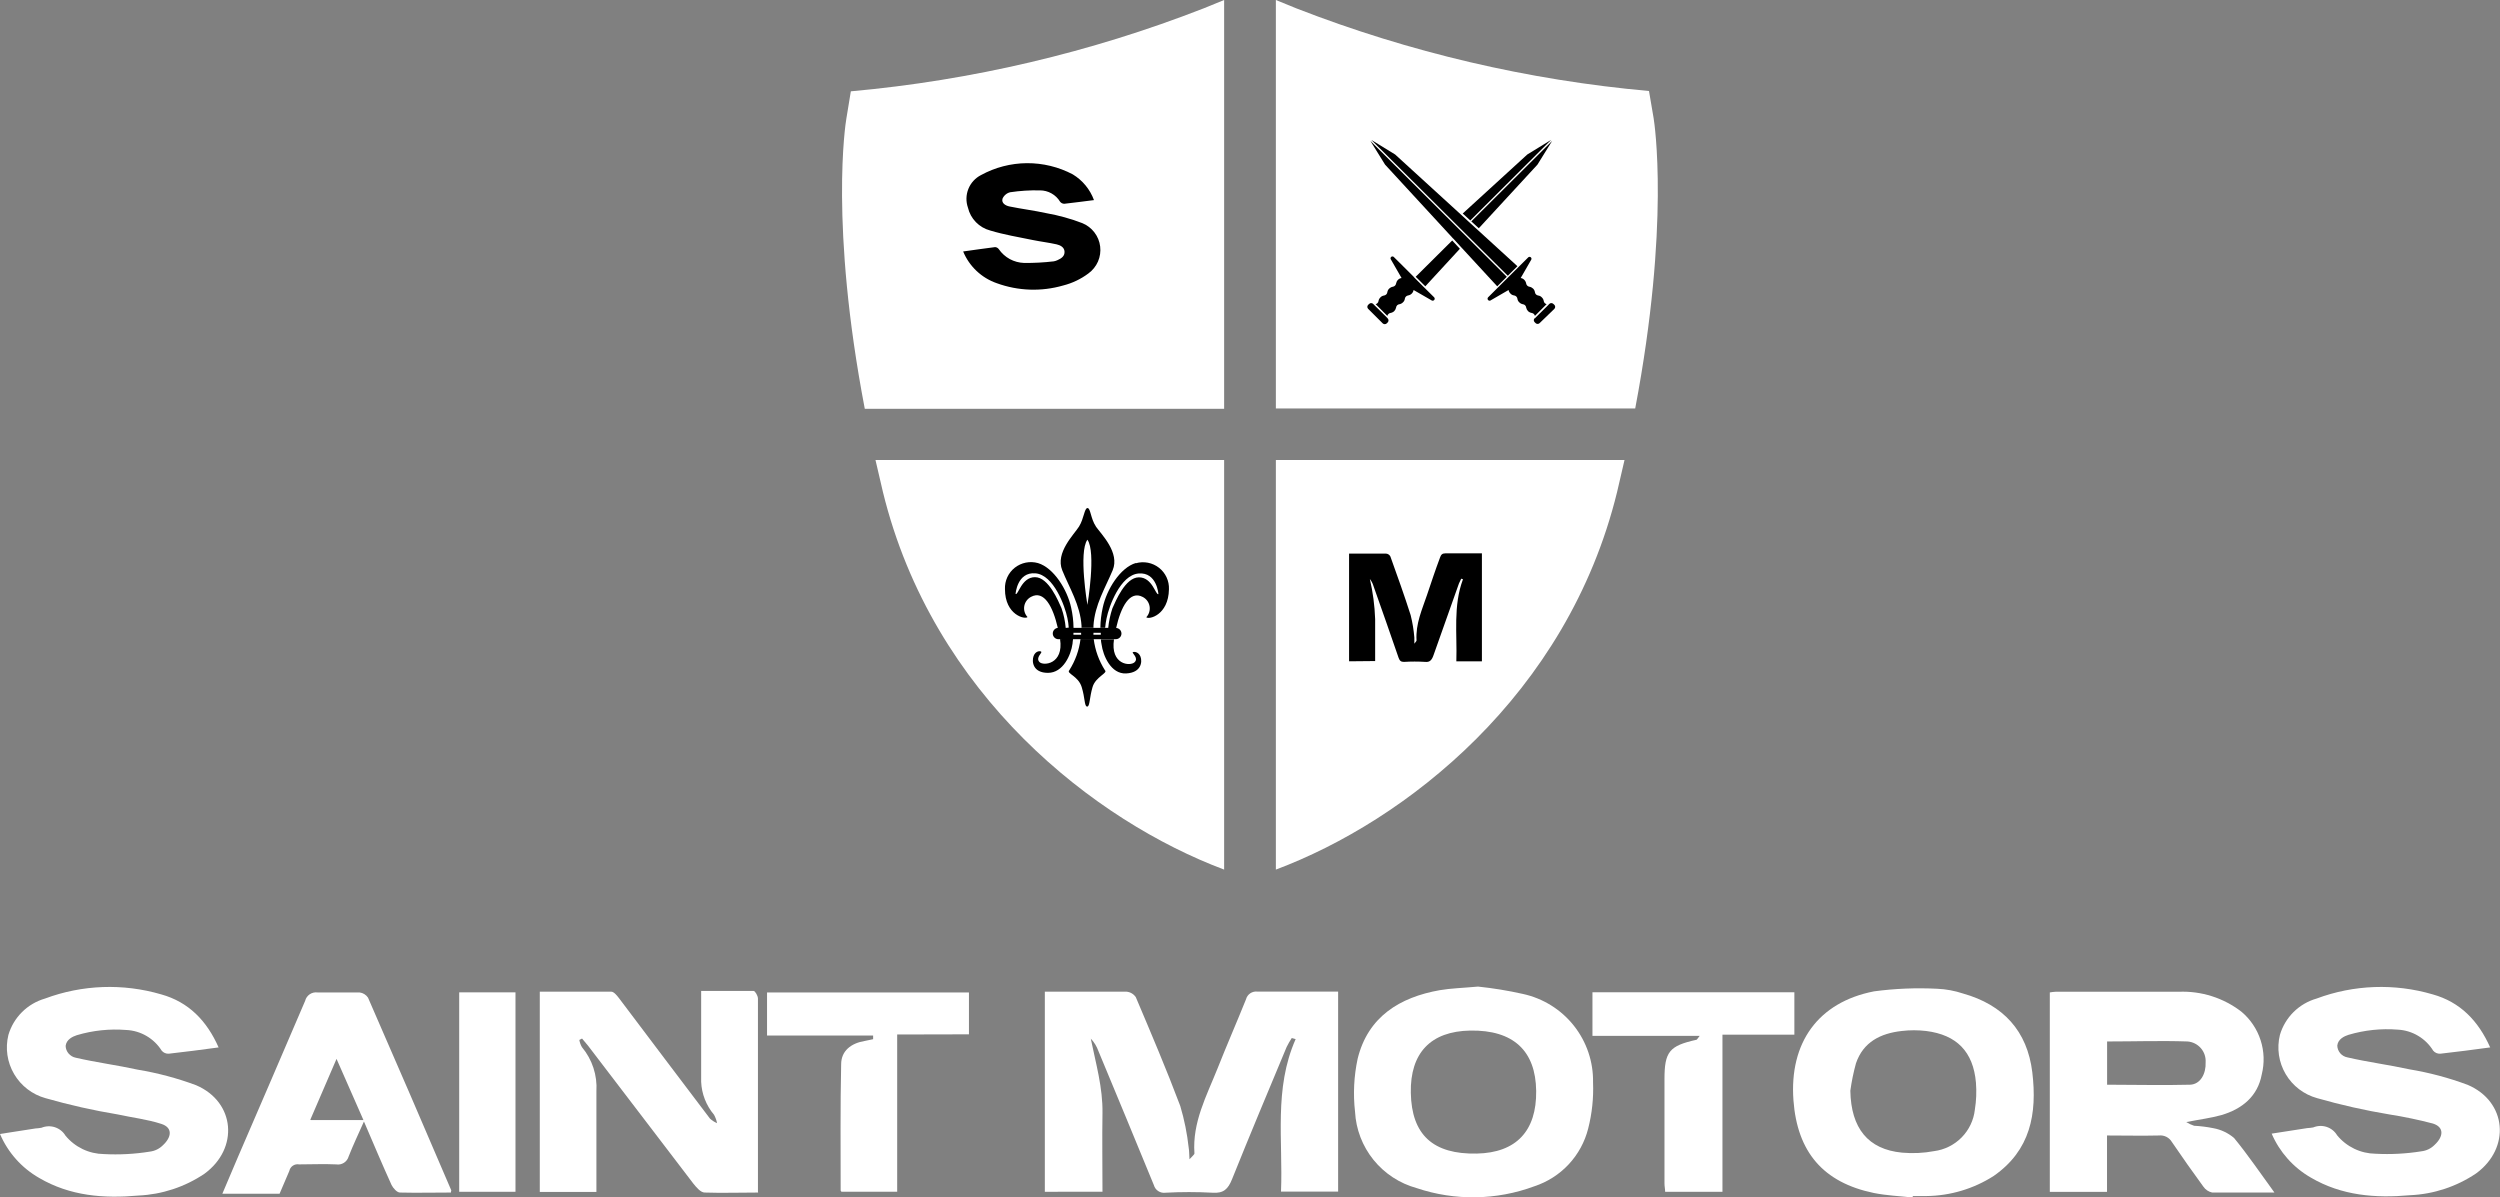
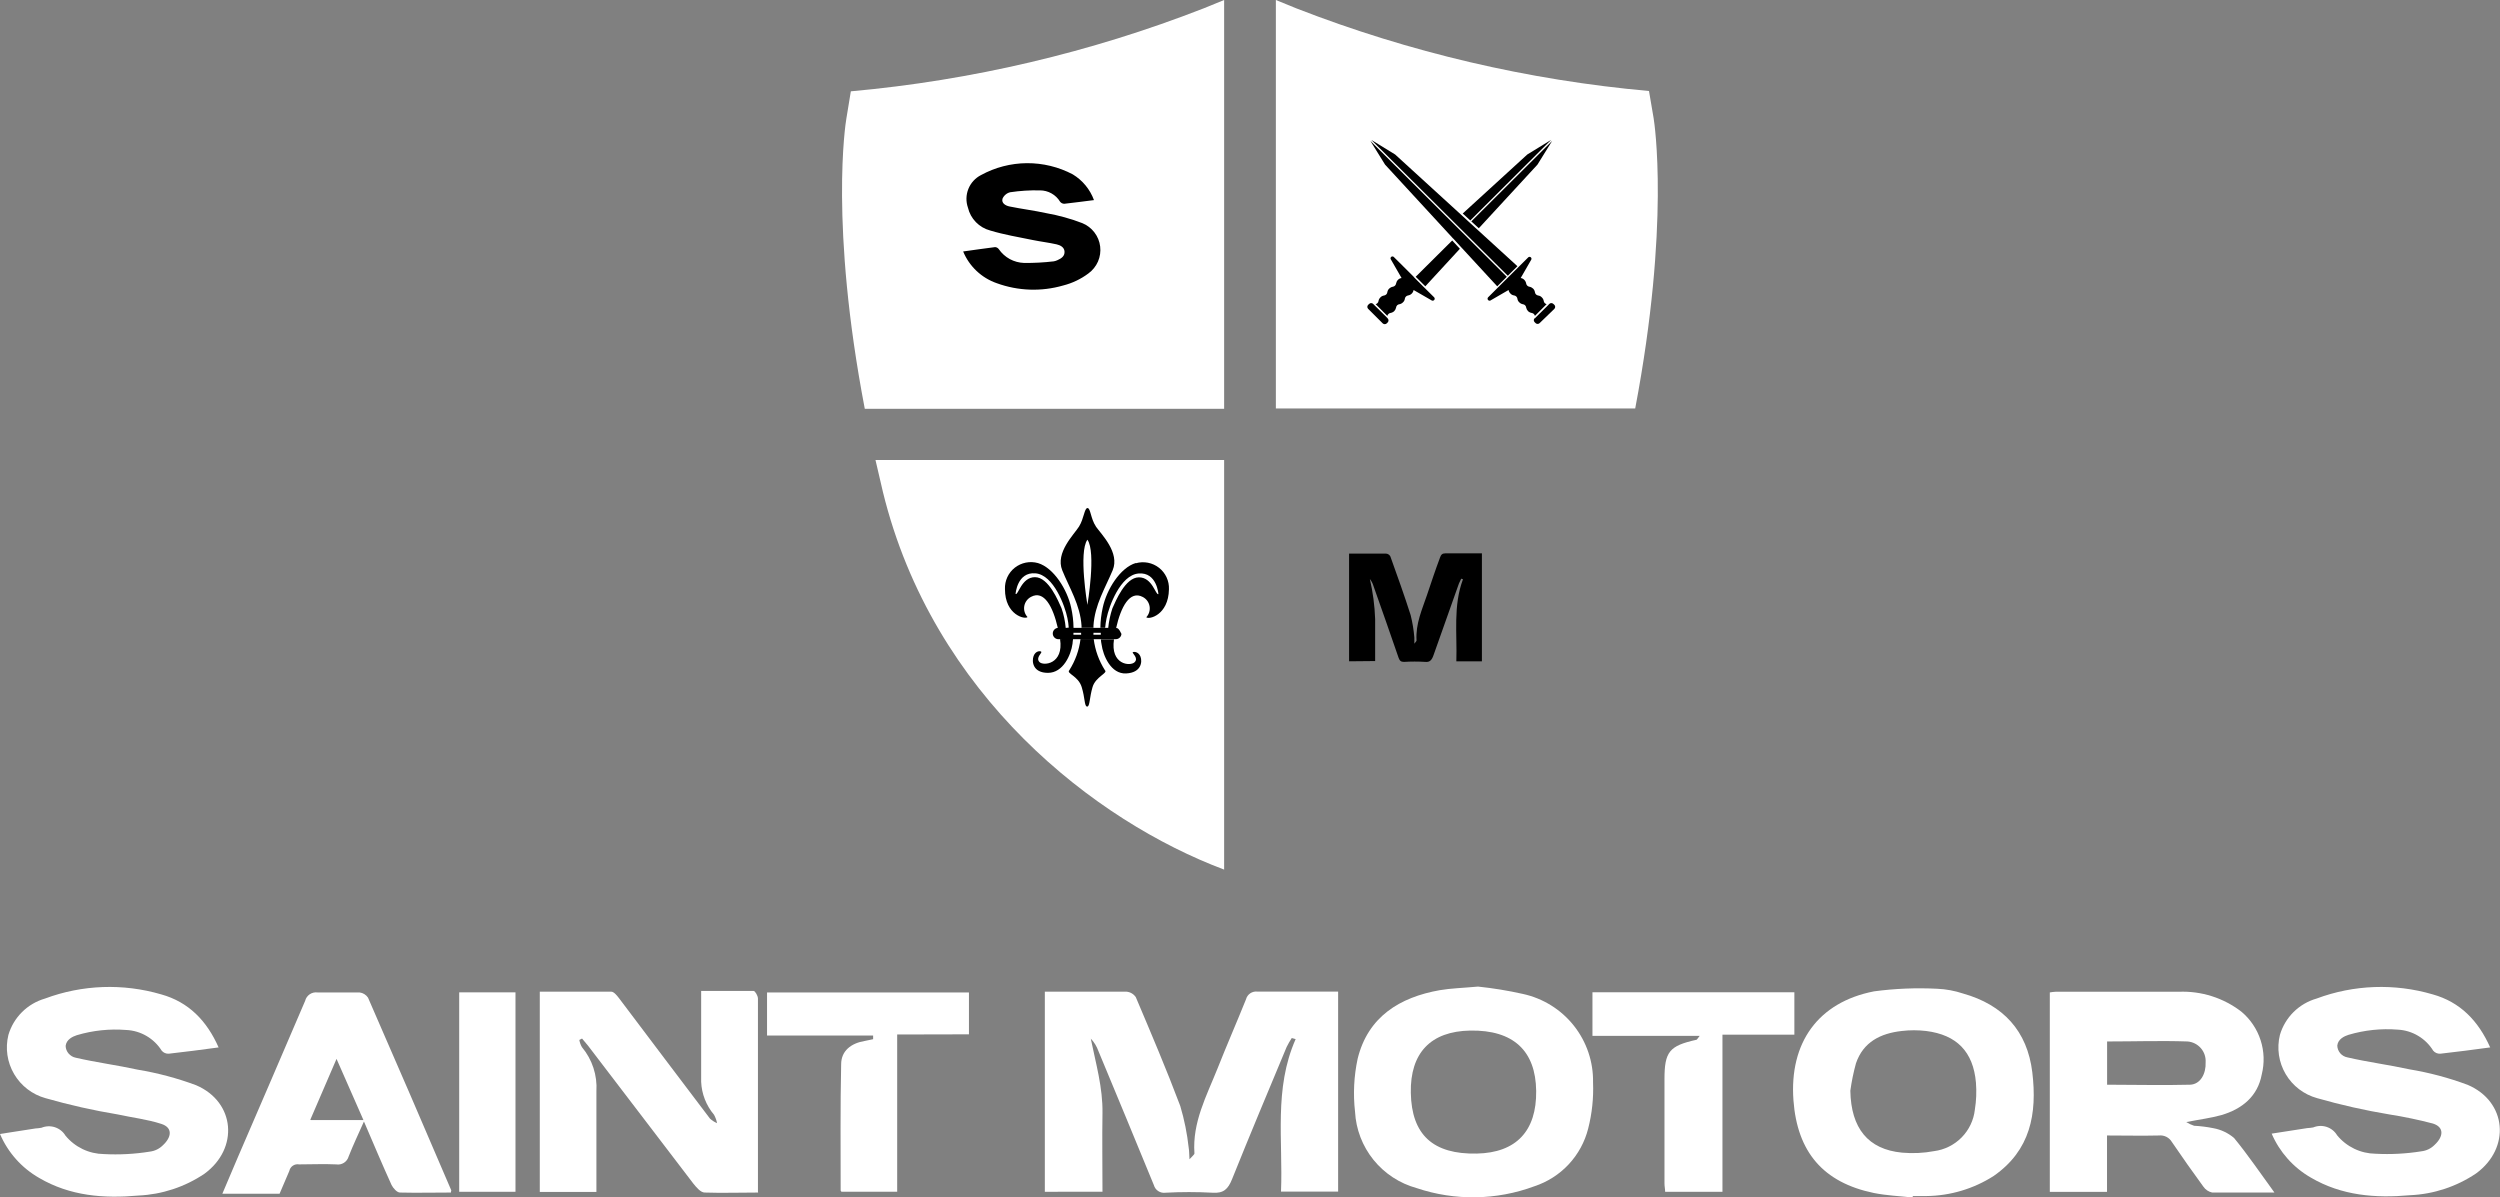
<svg xmlns="http://www.w3.org/2000/svg" width="119" height="57" viewBox="0 0 119 57" fill="none">
  <rect x="0" y="0" width="119" height="57" fill="#808080" stroke="none" />
  <g id="Asset 1 2" clip-path="url(#clip0_11_2034)">
    <g id="Layer 2">
      <g id="Layer 1">
        <path id="Vector" d="M49.734 56.729V47.204H50.459C51.513 47.204 52.57 47.204 53.623 47.204C53.711 47.212 53.797 47.239 53.873 47.284C53.949 47.329 54.014 47.39 54.064 47.464C54.792 49.183 55.525 50.902 56.182 52.649C56.376 53.3 56.51 53.968 56.583 54.643C56.607 54.775 56.603 54.914 56.619 55.181C56.755 55.026 56.859 54.958 56.855 54.898C56.751 53.426 57.432 52.166 57.952 50.866C58.389 49.761 58.865 48.672 59.31 47.567C59.34 47.45 59.412 47.349 59.512 47.281C59.613 47.214 59.734 47.185 59.854 47.2C61.124 47.2 62.393 47.2 63.695 47.2V56.721H60.976C61.076 54.292 60.627 51.827 61.673 49.462L61.488 49.41C61.398 49.547 61.317 49.69 61.244 49.837C60.371 51.931 59.49 54.025 58.645 56.131C58.457 56.597 58.245 56.813 57.712 56.773C56.969 56.733 56.224 56.733 55.481 56.773C55.361 56.791 55.237 56.764 55.135 56.698C55.032 56.632 54.958 56.531 54.925 56.414C54.052 54.287 53.172 52.16 52.285 50.032C52.207 49.811 52.083 49.608 51.921 49.438C52.165 50.635 52.498 51.775 52.478 52.988C52.458 54.2 52.478 55.453 52.478 56.725L49.734 56.729Z" fill="white" />
        <path id="Vector_2" d="M36.087 56.765C35.181 56.765 34.36 56.793 33.544 56.765C33.351 56.765 33.143 56.514 32.999 56.334C31.325 54.152 29.659 51.947 27.989 49.773C27.897 49.657 27.801 49.546 27.705 49.434L27.576 49.502C27.596 49.623 27.639 49.739 27.701 49.845C28.192 50.433 28.438 51.187 28.389 51.951V56.737H25.694V47.204C26.844 47.204 27.969 47.204 29.098 47.204C29.222 47.204 29.367 47.388 29.463 47.511C30.908 49.422 32.346 51.34 33.796 53.247C33.895 53.337 34.009 53.41 34.132 53.462C34.105 53.323 34.056 53.188 33.988 53.063C33.615 52.622 33.399 52.069 33.375 51.492C33.375 50.076 33.375 48.656 33.375 47.169C34.208 47.169 35.037 47.169 35.87 47.169C35.946 47.169 36.075 47.4 36.078 47.527C36.078 48.237 36.078 48.947 36.078 49.661V56.713L36.087 56.765Z" fill="white" />
        <path id="Vector_3" d="M108.255 56.765C107.158 56.765 106.229 56.765 105.3 56.765C105.128 56.729 104.977 56.627 104.879 56.482C104.367 55.784 103.87 55.074 103.382 54.36C103.32 54.255 103.23 54.169 103.121 54.114C103.013 54.059 102.89 54.036 102.769 54.049C101.968 54.069 101.167 54.049 100.294 54.049V56.733H97.571V47.24C97.659 47.224 97.749 47.213 97.839 47.208C99.793 47.208 101.748 47.208 103.702 47.208C104.783 47.162 105.844 47.5 106.698 48.162C107.122 48.52 107.436 48.989 107.606 49.517C107.776 50.044 107.794 50.608 107.659 51.145C107.466 52.186 106.722 52.792 105.732 53.08C105.236 53.219 104.715 53.283 104.066 53.41C104.182 53.485 104.307 53.544 104.439 53.586C104.747 53.602 105.054 53.641 105.356 53.702C105.72 53.768 106.06 53.929 106.341 54.168C106.998 54.966 107.571 55.816 108.255 56.753M100.298 51.632C101.632 51.632 102.941 51.667 104.251 51.632C104.739 51.612 105.012 51.113 104.988 50.559C105.002 50.315 104.92 50.075 104.759 49.891C104.598 49.707 104.371 49.593 104.127 49.574C102.861 49.53 101.596 49.574 100.298 49.574V51.632Z" fill="white" />
        <path id="Vector_4" d="M118.539 49.856C117.694 49.968 116.938 50.072 116.161 50.156C116.097 50.161 116.032 50.15 115.973 50.125C115.914 50.1 115.861 50.061 115.82 50.012C115.642 49.722 115.396 49.479 115.103 49.305C114.81 49.13 114.479 49.029 114.138 49.011C113.346 48.948 112.549 49.032 111.788 49.258C111.587 49.322 111.287 49.462 111.255 49.769C111.258 49.903 111.308 50.032 111.395 50.135C111.483 50.237 111.603 50.306 111.735 50.331C112.713 50.558 113.714 50.686 114.695 50.901C115.639 51.058 116.566 51.305 117.462 51.639C119.332 52.437 119.513 54.651 117.863 55.855C116.932 56.483 115.846 56.842 114.723 56.892C113.073 57.04 111.467 56.916 109.997 56.054C109.164 55.576 108.509 54.841 108.131 53.961L109.829 53.697C109.923 53.693 110.017 53.682 110.11 53.665C110.313 53.581 110.54 53.572 110.749 53.641C110.958 53.71 111.135 53.852 111.247 54.04C111.469 54.311 111.748 54.529 112.064 54.681C112.38 54.833 112.726 54.913 113.077 54.918C113.807 54.957 114.538 54.918 115.26 54.802C115.495 54.775 115.713 54.67 115.88 54.503C116.313 54.104 116.353 53.657 115.812 53.482C115.127 53.302 114.434 53.157 113.734 53.047C112.575 52.855 111.427 52.596 110.298 52.273C109.667 52.1 109.128 51.689 108.797 51.126C108.466 50.564 108.368 49.895 108.524 49.262C108.645 48.85 108.868 48.476 109.173 48.173C109.479 47.87 109.856 47.65 110.27 47.531C112.042 46.87 113.981 46.8 115.796 47.332C117.098 47.695 117.967 48.58 118.539 49.872" fill="white" />
        <path id="Vector_5" d="M10.412 49.856C9.571 49.968 8.81 50.072 8.033 50.156C7.97 50.16 7.906 50.149 7.848 50.124C7.789 50.099 7.738 50.061 7.697 50.012C7.516 49.724 7.268 49.483 6.974 49.312C6.68 49.14 6.348 49.042 6.007 49.027C5.216 48.964 4.42 49.048 3.66 49.274C3.46 49.338 3.16 49.477 3.124 49.785C3.128 49.919 3.178 50.047 3.266 50.149C3.353 50.251 3.472 50.321 3.604 50.347C4.581 50.574 5.583 50.702 6.56 50.917C7.505 51.074 8.433 51.321 9.331 51.655C11.201 52.453 11.381 54.666 9.731 55.871C8.801 56.498 7.714 56.857 6.592 56.908C4.942 57.056 3.336 56.932 1.866 56.071C1.031 55.594 0.376 54.859 0 53.977L1.698 53.713C1.791 53.709 1.883 53.698 1.974 53.681C2.178 53.597 2.406 53.588 2.615 53.657C2.825 53.726 3.003 53.867 3.116 54.056C3.338 54.327 3.617 54.545 3.933 54.697C4.249 54.849 4.595 54.929 4.946 54.934C5.675 54.973 6.407 54.934 7.128 54.818C7.363 54.79 7.582 54.685 7.749 54.519C8.182 54.12 8.222 53.673 7.681 53.498C7.008 53.279 6.295 53.199 5.603 53.047C4.443 52.855 3.296 52.596 2.167 52.273C1.537 52.099 1.001 51.686 0.671 51.124C0.341 50.562 0.244 49.894 0.4 49.262C0.521 48.851 0.744 48.477 1.049 48.174C1.353 47.872 1.729 47.651 2.143 47.531C3.916 46.87 5.856 46.8 7.673 47.332C8.975 47.695 9.844 48.58 10.412 49.872" fill="white" />
        <path id="Vector_6" d="M70.351 46.961C71.071 47.036 71.787 47.153 72.493 47.312C73.452 47.522 74.309 48.056 74.917 48.824C75.525 49.592 75.847 50.546 75.829 51.524C75.859 52.264 75.78 53.004 75.597 53.721C75.437 54.356 75.118 54.941 74.671 55.421C74.224 55.9 73.662 56.26 73.038 56.466C71.235 57.136 69.255 57.167 67.431 56.553C66.622 56.33 65.903 55.859 65.377 55.207C64.851 54.555 64.544 53.755 64.5 52.92C64.404 52.077 64.446 51.224 64.624 50.395C65.113 48.401 66.626 47.468 68.537 47.132C69.069 47.041 69.618 47.029 70.359 46.961M67.155 52.018C67.191 54.013 68.208 54.954 70.299 54.91C72.169 54.87 73.146 53.837 73.122 51.927C73.098 50.016 72.037 49.023 69.986 49.055C68.104 49.087 67.119 50.116 67.155 52.018Z" fill="white" />
        <path id="Vector_7" d="M91.031 57C90.418 56.932 89.794 56.908 89.189 56.785C86.786 56.286 85.549 54.838 85.368 52.373C85.168 49.629 86.542 47.707 89.205 47.188C90.201 47.055 91.208 47.014 92.213 47.065C92.631 47.083 93.045 47.16 93.442 47.292C95.352 47.83 96.501 49.071 96.738 51.045C96.974 53.02 96.65 54.758 94.9 55.975C93.944 56.588 92.833 56.92 91.696 56.932C91.48 56.932 91.263 56.932 91.047 56.932C91.047 56.932 91.047 56.972 91.047 56.988M88.076 51.919C88.108 53.702 88.917 54.711 90.538 54.866C91.047 54.912 91.559 54.888 92.06 54.794C92.559 54.73 93.022 54.5 93.374 54.142C93.726 53.784 93.948 53.318 94.003 52.82C94.072 52.394 94.089 51.962 94.055 51.532C93.927 50.064 93.142 49.258 91.684 49.075C91.298 49.029 90.908 49.029 90.522 49.075C89.521 49.187 88.692 49.593 88.344 50.614C88.226 51.043 88.136 51.478 88.076 51.919Z" fill="white" />
        <path id="Vector_8" d="M21.441 56.765C20.64 56.765 19.839 56.785 19.038 56.765C18.898 56.765 18.714 56.557 18.638 56.406C18.197 55.437 17.785 54.455 17.324 53.383C17.056 53.985 16.808 54.507 16.596 55.046C16.561 55.171 16.482 55.279 16.372 55.349C16.263 55.419 16.131 55.446 16.003 55.425C15.418 55.397 14.825 55.425 14.237 55.425C14.134 55.406 14.028 55.428 13.941 55.486C13.854 55.544 13.793 55.634 13.772 55.736L13.308 56.821H12.106C12.106 56.821 11.149 56.821 10.584 56.821C10.845 56.206 11.081 55.644 11.321 55.086C12.391 52.605 13.464 50.124 14.525 47.639C14.556 47.512 14.634 47.401 14.743 47.327C14.851 47.254 14.983 47.223 15.114 47.24C15.783 47.24 16.451 47.24 17.116 47.24C17.197 47.25 17.275 47.277 17.344 47.32C17.413 47.363 17.472 47.42 17.517 47.487C18.852 50.543 20.173 53.6 21.481 56.661C21.476 56.7 21.468 56.739 21.457 56.777M14.801 53.315H17.3L16.019 50.403C15.574 51.436 15.182 52.349 14.769 53.303" fill="white" />
        <path id="Vector_9" d="M80.919 49.306H75.801V47.232H85.412V49.25H81.989V56.729H79.261C79.261 56.605 79.229 56.473 79.229 56.33C79.229 54.678 79.229 53.027 79.229 51.376C79.229 50.06 79.457 49.781 80.751 49.493C80.775 49.493 80.791 49.45 80.915 49.294" fill="white" />
        <path id="Vector_10" d="M42.706 49.242V56.725H40.047C40.047 56.701 40.015 56.685 40.015 56.673C40.015 54.679 39.995 52.665 40.039 50.662C40.039 50.02 40.512 49.657 41.16 49.55C41.293 49.526 41.425 49.494 41.561 49.466C41.561 49.406 41.561 49.35 41.561 49.29H36.511V47.24H46.122V49.234L42.706 49.242Z" fill="white" />
        <path id="Vector_11" d="M24.537 47.236H21.858V56.729H24.537V47.236Z" fill="white" />
-         <path id="Vector_12" d="M60.731 41.393C66.879 39.087 74.604 33.105 76.975 23.413C77.099 22.894 77.215 22.392 77.327 21.897H60.731V41.393Z" fill="white" />
        <path id="Vector_13" d="M58.269 0L57.291 0.399C51.909 2.498 46.256 3.827 40.5 4.347L40.287 5.644C40.247 5.871 39.486 10.689 41.164 19.46H58.269V0Z" fill="white" />
        <path id="Vector_14" d="M77.836 19.444C79.498 10.669 78.749 5.855 78.713 5.628L78.492 4.332C72.74 3.816 67.089 2.492 61.709 0.399L60.731 0V19.444H77.836Z" fill="white" />
        <path id="Vector_15" d="M41.673 21.897C41.785 22.392 41.901 22.894 42.026 23.413C44.396 33.105 52.129 39.087 58.269 41.393V21.897H41.673Z" fill="white" />
        <path id="Vector_16" d="M50.459 30.42C50.644 31.617 49.658 31.712 49.474 31.509C49.29 31.306 49.606 31.082 49.566 31.026C49.526 30.971 49.29 30.975 49.198 31.23C49.106 31.485 49.158 32.028 49.883 32.028C50.608 32.028 50.976 31.178 51.052 30.644C51.052 30.568 51.072 30.488 51.08 30.404L50.459 30.42Z" fill="black" />
        <path id="Vector_17" d="M54.064 26.799C53.323 27.022 52.674 28.055 52.49 28.925C52.42 29.239 52.382 29.56 52.378 29.882H52.606C52.619 29.728 52.642 29.575 52.674 29.424C52.786 28.869 53.323 27.373 54.196 27.298C55.069 27.222 55.141 28.279 55.141 28.279C55.009 28.351 54.861 27.481 54.212 27.481C53.563 27.481 53.099 28.626 52.95 28.957C52.849 29.262 52.782 29.578 52.75 29.898H53.127C53.351 28.897 53.775 28.083 54.4 28.418C54.484 28.462 54.556 28.525 54.612 28.601C54.667 28.678 54.704 28.766 54.72 28.859C54.736 28.952 54.73 29.047 54.703 29.137C54.676 29.228 54.629 29.311 54.564 29.38C54.676 29.507 55.621 29.288 55.642 28.047C55.65 27.852 55.611 27.658 55.529 27.481C55.447 27.303 55.324 27.148 55.17 27.027C55.016 26.906 54.836 26.824 54.643 26.786C54.451 26.749 54.252 26.757 54.064 26.811M53.915 31.039C53.879 31.095 54.212 31.318 54.008 31.521C53.803 31.725 52.842 31.649 53.026 30.433H52.402C52.402 30.516 52.422 30.596 52.434 30.672C52.506 31.206 52.878 32.092 53.603 32.056C54.328 32.02 54.38 31.502 54.288 31.258C54.196 31.015 53.952 31.003 53.915 31.055" fill="black" />
        <path id="Vector_18" d="M52.165 25.06C51.913 24.685 51.913 24.183 51.765 24.183C51.617 24.183 51.597 24.685 51.364 25.06C51.132 25.435 50.223 26.305 50.563 27.146C50.904 27.988 51.416 28.789 51.481 29.787V29.882H52.049C52.049 29.85 52.049 29.818 52.049 29.787C52.109 28.789 52.61 27.988 52.962 27.146C53.315 26.305 52.426 25.435 52.161 25.06M51.761 28.793C51.761 28.793 51.332 26.281 51.761 25.69C52.185 26.281 51.761 28.793 51.761 28.793ZM52.598 31.908C52.31 31.458 52.127 30.95 52.061 30.421H51.432C51.367 30.95 51.184 31.458 50.896 31.908C50.752 32.06 51.328 32.176 51.489 32.706C51.649 33.237 51.613 33.56 51.725 33.631H51.773C51.881 33.56 51.861 33.197 52.005 32.706C52.149 32.215 52.742 32.04 52.598 31.908Z" fill="black" />
-         <path id="Vector_19" d="M53.127 29.886H51.1C51.096 29.564 51.058 29.243 50.988 28.929C50.804 28.059 50.151 27.026 49.41 26.803C49.222 26.75 49.024 26.742 48.832 26.78C48.64 26.818 48.46 26.901 48.306 27.021C48.153 27.142 48.03 27.297 47.948 27.474C47.867 27.651 47.828 27.845 47.836 28.04C47.836 29.28 48.801 29.499 48.91 29.372C48.845 29.302 48.798 29.219 48.771 29.129C48.744 29.038 48.739 28.943 48.755 28.85C48.772 28.757 48.809 28.669 48.865 28.593C48.921 28.516 48.994 28.454 49.078 28.41C49.699 28.075 50.123 28.885 50.351 29.886C50.285 29.894 50.224 29.926 50.18 29.976C50.136 30.025 50.112 30.089 50.112 30.155C50.112 30.222 50.136 30.286 50.18 30.335C50.224 30.385 50.285 30.417 50.351 30.425H53.094C53.166 30.429 53.236 30.406 53.289 30.359C53.343 30.312 53.376 30.246 53.381 30.175C53.386 30.105 53.362 30.035 53.315 29.981C53.268 29.928 53.202 29.895 53.13 29.89M50.728 29.89C50.7 29.569 50.633 29.253 50.527 28.949C50.379 28.618 49.915 27.473 49.266 27.473C48.617 27.473 48.465 28.359 48.341 28.271C48.341 28.271 48.413 27.218 49.286 27.29C50.159 27.361 50.696 28.861 50.808 29.416C50.841 29.567 50.862 29.72 50.872 29.874L50.728 29.89ZM51.456 30.213H51.096C51.096 30.181 51.096 30.153 51.096 30.122H51.461C51.462 30.16 51.462 30.199 51.461 30.237M52.049 30.237C52.047 30.199 52.047 30.16 52.049 30.122H52.398C52.396 30.152 52.396 30.183 52.398 30.213H52.053" fill="black" />
+         <path id="Vector_19" d="M53.127 29.886H51.1C51.096 29.564 51.058 29.243 50.988 28.929C50.804 28.059 50.151 27.026 49.41 26.803C49.222 26.75 49.024 26.742 48.832 26.78C48.64 26.818 48.46 26.901 48.306 27.021C48.153 27.142 48.03 27.297 47.948 27.474C47.867 27.651 47.828 27.845 47.836 28.04C47.836 29.28 48.801 29.499 48.91 29.372C48.845 29.302 48.798 29.219 48.771 29.129C48.744 29.038 48.739 28.943 48.755 28.85C48.772 28.757 48.809 28.669 48.865 28.593C48.921 28.516 48.994 28.454 49.078 28.41C49.699 28.075 50.123 28.885 50.351 29.886C50.285 29.894 50.224 29.926 50.18 29.976C50.136 30.025 50.112 30.089 50.112 30.155C50.112 30.222 50.136 30.286 50.18 30.335C50.224 30.385 50.285 30.417 50.351 30.425H53.094C53.166 30.429 53.236 30.406 53.289 30.359C53.343 30.312 53.376 30.246 53.381 30.175C53.268 29.928 53.202 29.895 53.13 29.89M50.728 29.89C50.7 29.569 50.633 29.253 50.527 28.949C50.379 28.618 49.915 27.473 49.266 27.473C48.617 27.473 48.465 28.359 48.341 28.271C48.341 28.271 48.413 27.218 49.286 27.29C50.159 27.361 50.696 28.861 50.808 29.416C50.841 29.567 50.862 29.72 50.872 29.874L50.728 29.89ZM51.456 30.213H51.096C51.096 30.181 51.096 30.153 51.096 30.122H51.461C51.462 30.16 51.462 30.199 51.461 30.237M52.049 30.237C52.047 30.199 52.047 30.16 52.049 30.122H52.398C52.396 30.152 52.396 30.183 52.398 30.213H52.053" fill="black" />
        <path id="Vector_20" d="M64.216 31.478V26.352H64.54C65.016 26.352 65.497 26.352 65.978 26.352C66.02 26.355 66.062 26.369 66.098 26.393C66.133 26.417 66.162 26.45 66.182 26.488C66.514 27.413 66.847 28.339 67.147 29.28C67.235 29.631 67.294 29.988 67.323 30.349C67.323 30.421 67.323 30.492 67.323 30.64C67.383 30.552 67.431 30.516 67.427 30.484C67.379 29.687 67.692 29.017 67.928 28.315C68.128 27.72 68.328 27.118 68.545 26.54C68.593 26.396 68.657 26.34 68.793 26.34C69.37 26.34 69.946 26.34 70.539 26.34V31.478H69.322C69.366 30.173 69.161 28.845 69.638 27.573L69.554 27.545C69.514 27.619 69.478 27.695 69.446 27.772C69.045 28.901 68.645 30.026 68.244 31.163C68.16 31.414 68.064 31.529 67.844 31.506C67.505 31.485 67.165 31.485 66.827 31.506C66.691 31.506 66.626 31.458 66.574 31.314C66.179 30.168 65.779 29.023 65.373 27.88C65.338 27.764 65.281 27.655 65.205 27.561C65.351 28.188 65.435 28.828 65.457 29.471C65.457 30.133 65.457 30.799 65.457 31.466L64.216 31.478Z" fill="black" />
        <path id="Vector_21" d="M52.105 9.521C51.597 9.584 51.128 9.648 50.66 9.7C50.621 9.7 50.583 9.69 50.548 9.673C50.513 9.656 50.483 9.631 50.459 9.6C50.36 9.436 50.219 9.299 50.05 9.205C49.882 9.11 49.691 9.061 49.498 9.062C49.027 9.051 48.555 9.081 48.089 9.15C48.007 9.169 47.932 9.206 47.868 9.26C47.804 9.313 47.753 9.38 47.72 9.457C47.656 9.672 47.872 9.792 48.053 9.828C48.633 9.947 49.226 10.019 49.807 10.147C50.391 10.25 50.963 10.409 51.517 10.621C51.745 10.714 51.944 10.866 52.094 11.062C52.244 11.257 52.339 11.489 52.368 11.732C52.398 11.976 52.362 12.224 52.264 12.449C52.165 12.675 52.008 12.87 51.809 13.015C51.451 13.284 51.042 13.479 50.608 13.589C49.57 13.889 48.463 13.851 47.448 13.481C47.089 13.357 46.76 13.157 46.484 12.897C46.208 12.636 45.99 12.32 45.846 11.97C46.359 11.898 46.863 11.826 47.368 11.762C47.403 11.764 47.437 11.775 47.467 11.792C47.498 11.809 47.524 11.833 47.544 11.862C47.679 12.057 47.858 12.218 48.066 12.332C48.275 12.445 48.508 12.508 48.745 12.516C49.218 12.521 49.69 12.495 50.159 12.44C50.223 12.429 50.285 12.409 50.343 12.38C50.519 12.301 50.68 12.197 50.672 11.982C50.664 11.766 50.467 11.671 50.295 11.631C49.923 11.547 49.542 11.503 49.17 11.427C48.489 11.288 47.796 11.172 47.136 10.973C46.876 10.904 46.64 10.767 46.453 10.575C46.266 10.383 46.135 10.144 46.074 9.884C45.973 9.593 45.98 9.277 46.095 8.991C46.21 8.706 46.424 8.472 46.699 8.332C47.367 7.967 48.115 7.773 48.877 7.767C49.639 7.762 50.391 7.945 51.064 8.3C51.53 8.582 51.886 9.014 52.073 9.525" fill="black" />
        <path id="Vector_22" d="M66.214 12.364L66.715 13.234C66.648 13.242 66.587 13.273 66.542 13.322C66.496 13.369 66.466 13.428 66.454 13.493C66.448 13.532 66.43 13.569 66.402 13.597C66.374 13.625 66.337 13.643 66.298 13.649C66.233 13.66 66.173 13.691 66.126 13.736C66.078 13.782 66.047 13.842 66.038 13.908C66.033 13.948 66.015 13.986 65.986 14.015C65.956 14.042 65.92 14.06 65.882 14.067C65.815 14.075 65.754 14.106 65.709 14.155C65.66 14.201 65.628 14.261 65.617 14.327C65.614 14.367 65.596 14.404 65.565 14.43C65.542 14.454 65.513 14.471 65.481 14.478L66.038 15.037C66.046 15.001 66.064 14.968 66.092 14.943C66.119 14.918 66.153 14.902 66.19 14.897C66.256 14.885 66.317 14.855 66.366 14.809C66.411 14.761 66.442 14.702 66.454 14.638C66.458 14.597 66.477 14.559 66.506 14.53C66.534 14.502 66.571 14.486 66.61 14.482C66.676 14.47 66.736 14.438 66.782 14.39C66.832 14.346 66.863 14.285 66.871 14.219C66.876 14.18 66.895 14.143 66.923 14.115C66.951 14.087 66.987 14.069 67.027 14.063C67.092 14.053 67.152 14.022 67.199 13.975C67.245 13.929 67.276 13.869 67.287 13.804L68.16 14.307C68.18 14.315 68.202 14.316 68.223 14.309C68.243 14.303 68.261 14.291 68.274 14.273C68.286 14.256 68.293 14.235 68.292 14.213C68.29 14.192 68.282 14.171 68.268 14.155L67.796 13.688L67.339 13.23L67.315 13.206L67.279 13.162L66.823 12.707L66.35 12.237C66.335 12.22 66.314 12.209 66.291 12.206C66.268 12.204 66.245 12.21 66.227 12.223C66.208 12.237 66.195 12.257 66.191 12.279C66.186 12.301 66.19 12.325 66.202 12.344" fill="black" />
        <path id="Vector_23" d="M66.054 15.156L65.99 15.089L65.429 14.534L65.361 14.466C65.349 14.454 65.334 14.444 65.318 14.437C65.302 14.431 65.284 14.427 65.267 14.427C65.249 14.427 65.232 14.431 65.216 14.437C65.2 14.444 65.185 14.454 65.173 14.466L65.125 14.51C65.099 14.536 65.085 14.57 65.085 14.606C65.085 14.642 65.099 14.676 65.125 14.702L65.817 15.392C65.843 15.417 65.877 15.431 65.913 15.431C65.95 15.431 65.984 15.417 66.01 15.392L66.054 15.348C66.079 15.322 66.093 15.288 66.093 15.252C66.093 15.216 66.079 15.182 66.054 15.156Z" fill="black" />
        <path id="Vector_24" d="M72.229 12.671L71.772 13.126L69.193 10.561L65.277 6.661L66.41 7.355L69.558 10.23L69.918 10.561L72.229 12.671Z" fill="black" />
        <path id="Vector_25" d="M73.835 6.657L72.698 7.355L69.626 10.163L69.986 10.494L73.835 6.657Z" fill="black" />
        <path id="Vector_26" d="M73.883 6.705L70.034 10.538L70.391 10.865L73.182 7.837L73.883 6.705Z" fill="black" />
        <path id="Vector_27" d="M71.724 13.174L71.268 13.629L69.554 11.77L69.193 11.375L69.145 11.327L68.785 10.936L65.93 7.837L65.229 6.705L71.724 13.174Z" fill="black" />
        <path id="Vector_28" d="M67.387 13.174L67.844 13.629L69.49 11.842L69.125 11.447L67.387 13.174Z" fill="black" />
        <path id="Vector_29" d="M72.886 12.364L72.385 13.234C72.451 13.242 72.512 13.273 72.557 13.322C72.603 13.369 72.634 13.428 72.645 13.493C72.651 13.532 72.669 13.569 72.698 13.597C72.726 13.625 72.762 13.643 72.802 13.649C72.867 13.66 72.926 13.691 72.974 13.736C73.022 13.782 73.053 13.842 73.062 13.908C73.067 13.949 73.085 13.986 73.114 14.016C73.143 14.042 73.179 14.06 73.218 14.067C73.284 14.075 73.346 14.106 73.39 14.155C73.439 14.201 73.472 14.261 73.482 14.327C73.485 14.367 73.504 14.404 73.534 14.43C73.557 14.454 73.587 14.471 73.619 14.478L73.062 15.037C73.054 15.001 73.035 14.968 73.008 14.943C72.981 14.918 72.947 14.902 72.91 14.897C72.844 14.886 72.782 14.855 72.734 14.809C72.689 14.762 72.658 14.702 72.645 14.638C72.642 14.597 72.623 14.559 72.593 14.53C72.565 14.502 72.528 14.486 72.489 14.482C72.424 14.47 72.363 14.438 72.317 14.39C72.268 14.346 72.236 14.285 72.229 14.219C72.223 14.18 72.205 14.143 72.177 14.115C72.149 14.087 72.112 14.069 72.073 14.063C72.007 14.056 71.945 14.025 71.901 13.976C71.852 13.93 71.819 13.87 71.808 13.804L70.939 14.307C70.919 14.315 70.897 14.316 70.877 14.309C70.856 14.303 70.838 14.291 70.826 14.273C70.813 14.256 70.807 14.235 70.808 14.213C70.809 14.192 70.817 14.171 70.831 14.155L71.3 13.688L71.76 13.23L71.784 13.206L71.808 13.182L72.265 12.727L72.738 12.257C72.753 12.239 72.774 12.229 72.797 12.226C72.82 12.224 72.842 12.23 72.861 12.243C72.879 12.257 72.892 12.277 72.897 12.299C72.901 12.321 72.897 12.345 72.886 12.364Z" fill="black" />
        <path id="Vector_30" d="M73.058 15.156L73.122 15.088L73.683 14.534L73.747 14.466C73.772 14.441 73.807 14.427 73.843 14.427C73.879 14.427 73.913 14.441 73.939 14.466L73.987 14.51C74.013 14.536 74.027 14.57 74.027 14.606C74.027 14.642 74.013 14.676 73.987 14.702L73.286 15.38C73.261 15.405 73.226 15.419 73.19 15.419C73.154 15.419 73.12 15.405 73.094 15.38L73.05 15.336C73.037 15.323 73.026 15.309 73.019 15.292C73.012 15.276 73.008 15.258 73.008 15.24C73.008 15.222 73.012 15.204 73.019 15.188C73.026 15.171 73.037 15.157 73.05 15.144" fill="black" />
      </g>
    </g>
  </g>
  <defs>
    <clipPath id="clip0_11_2034">
      <rect width="119" height="57" fill="white" />
    </clipPath>
  </defs>
</svg>